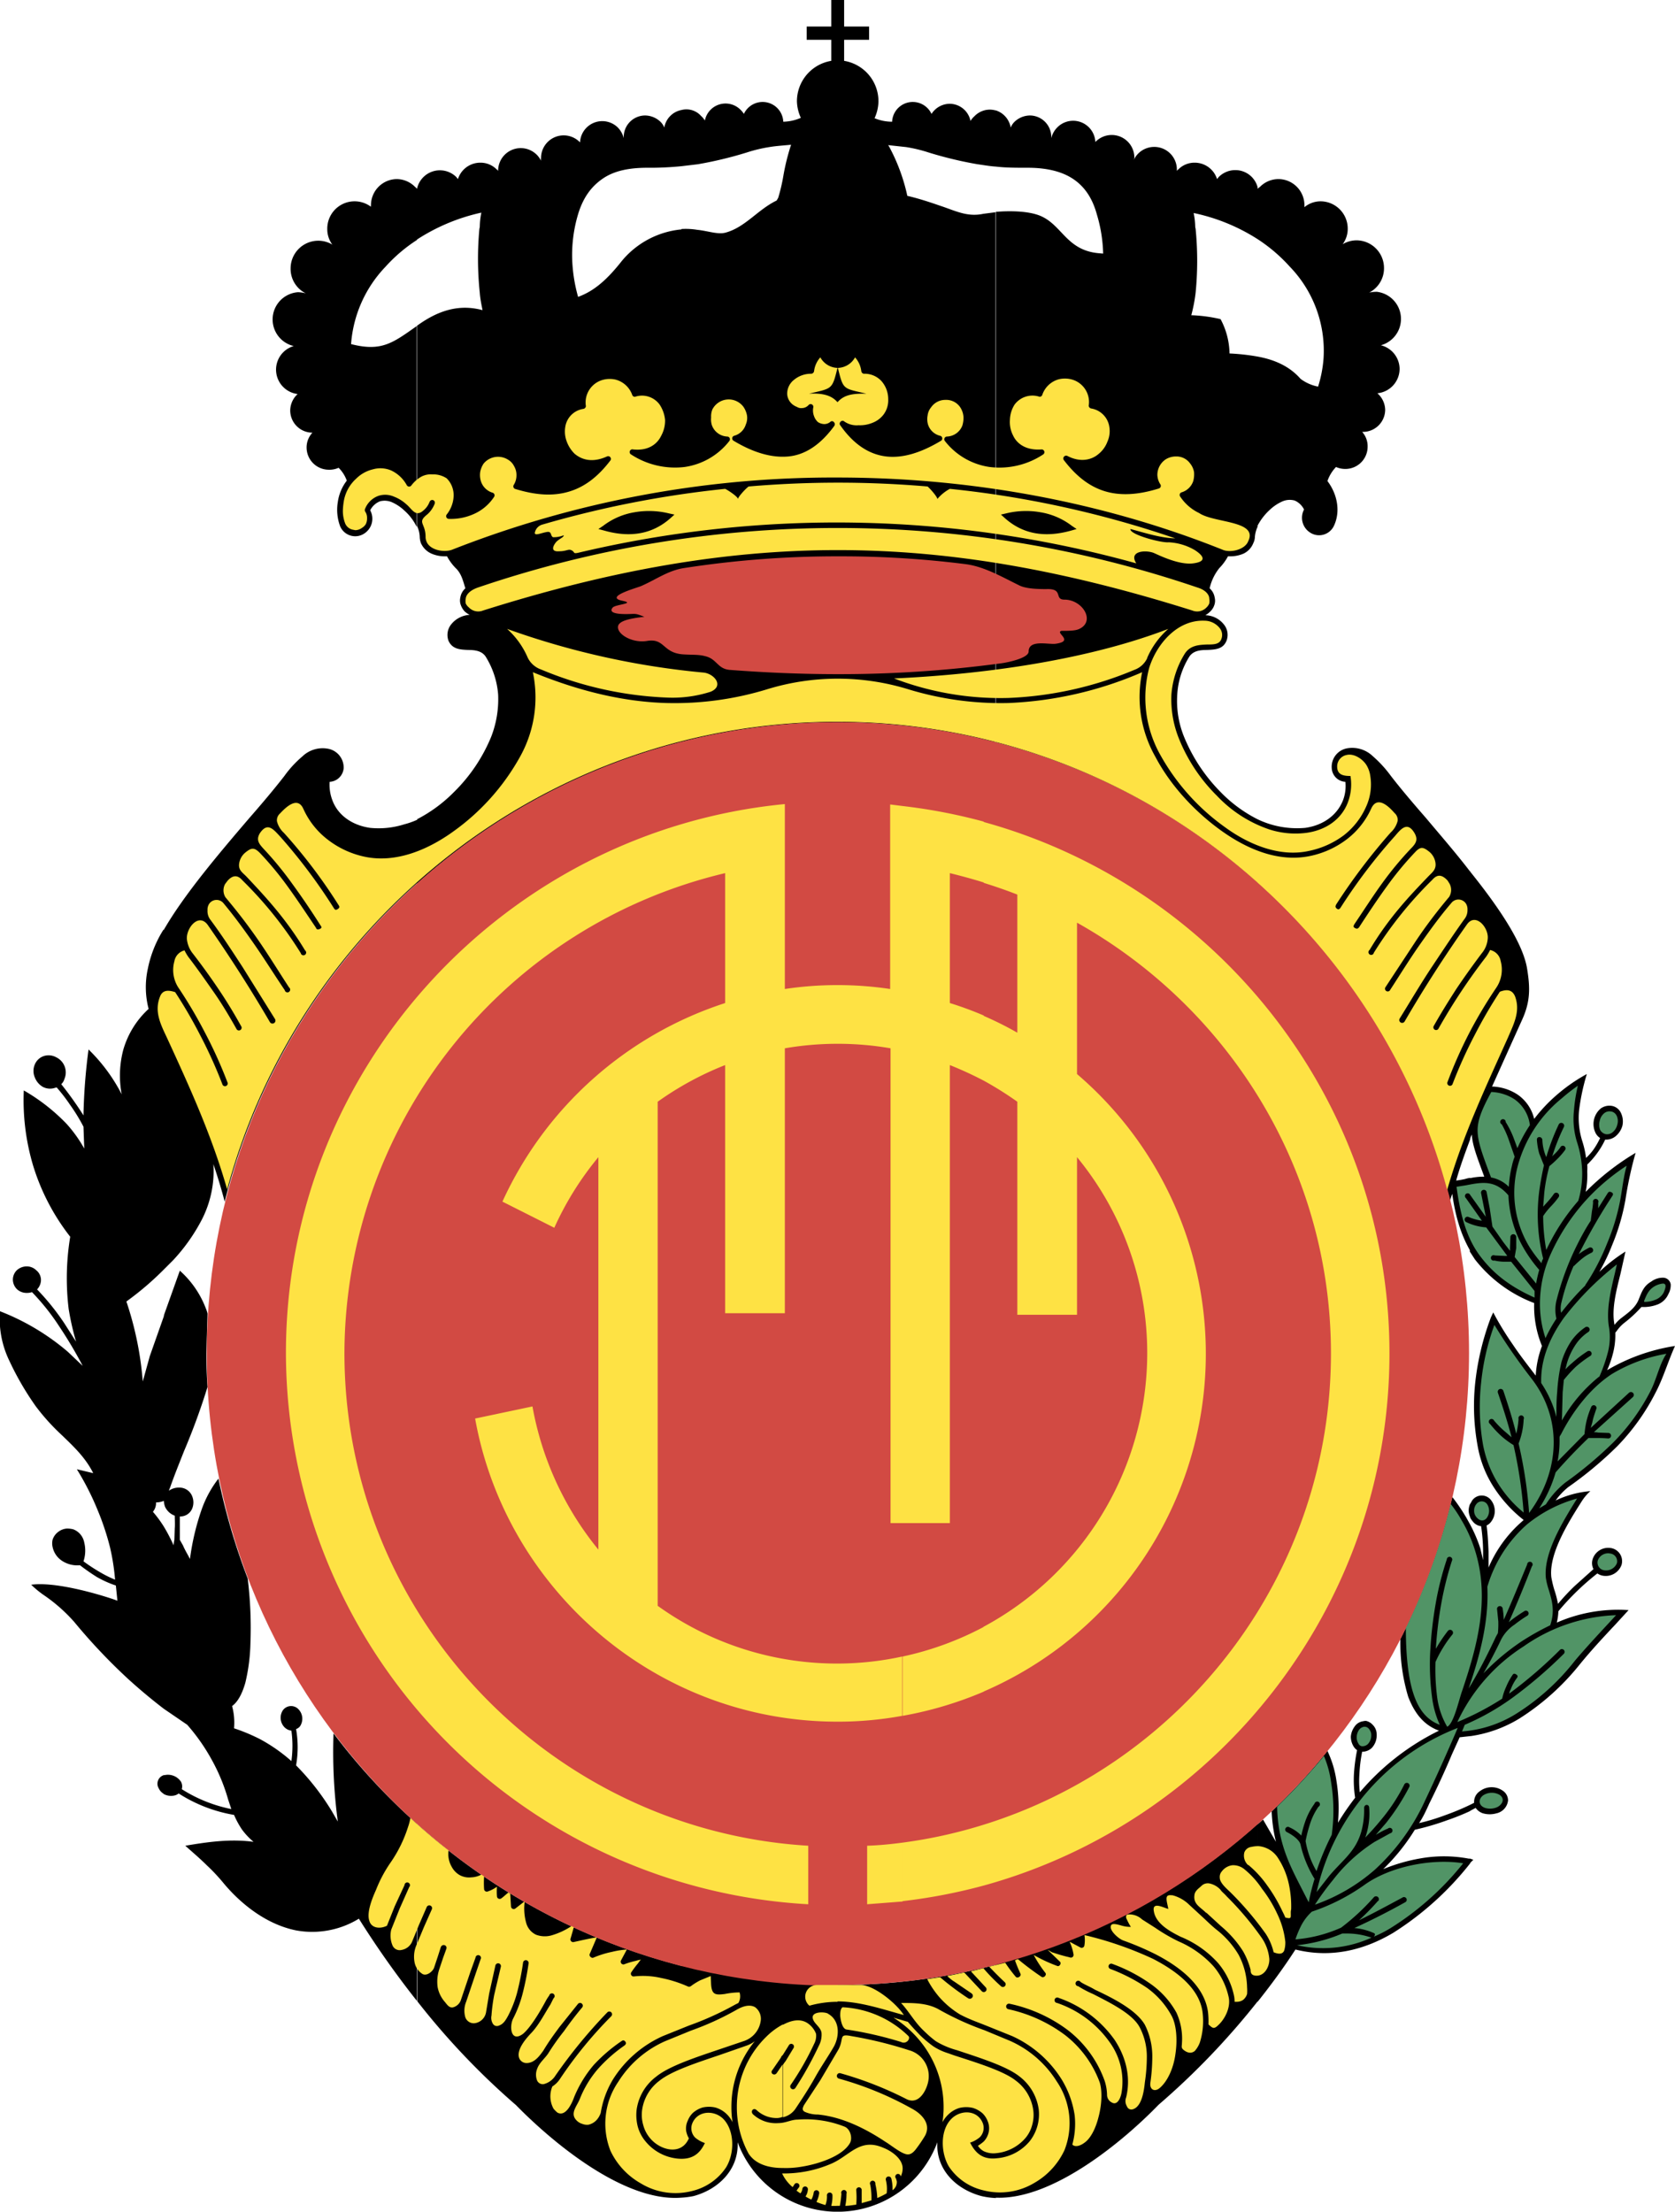
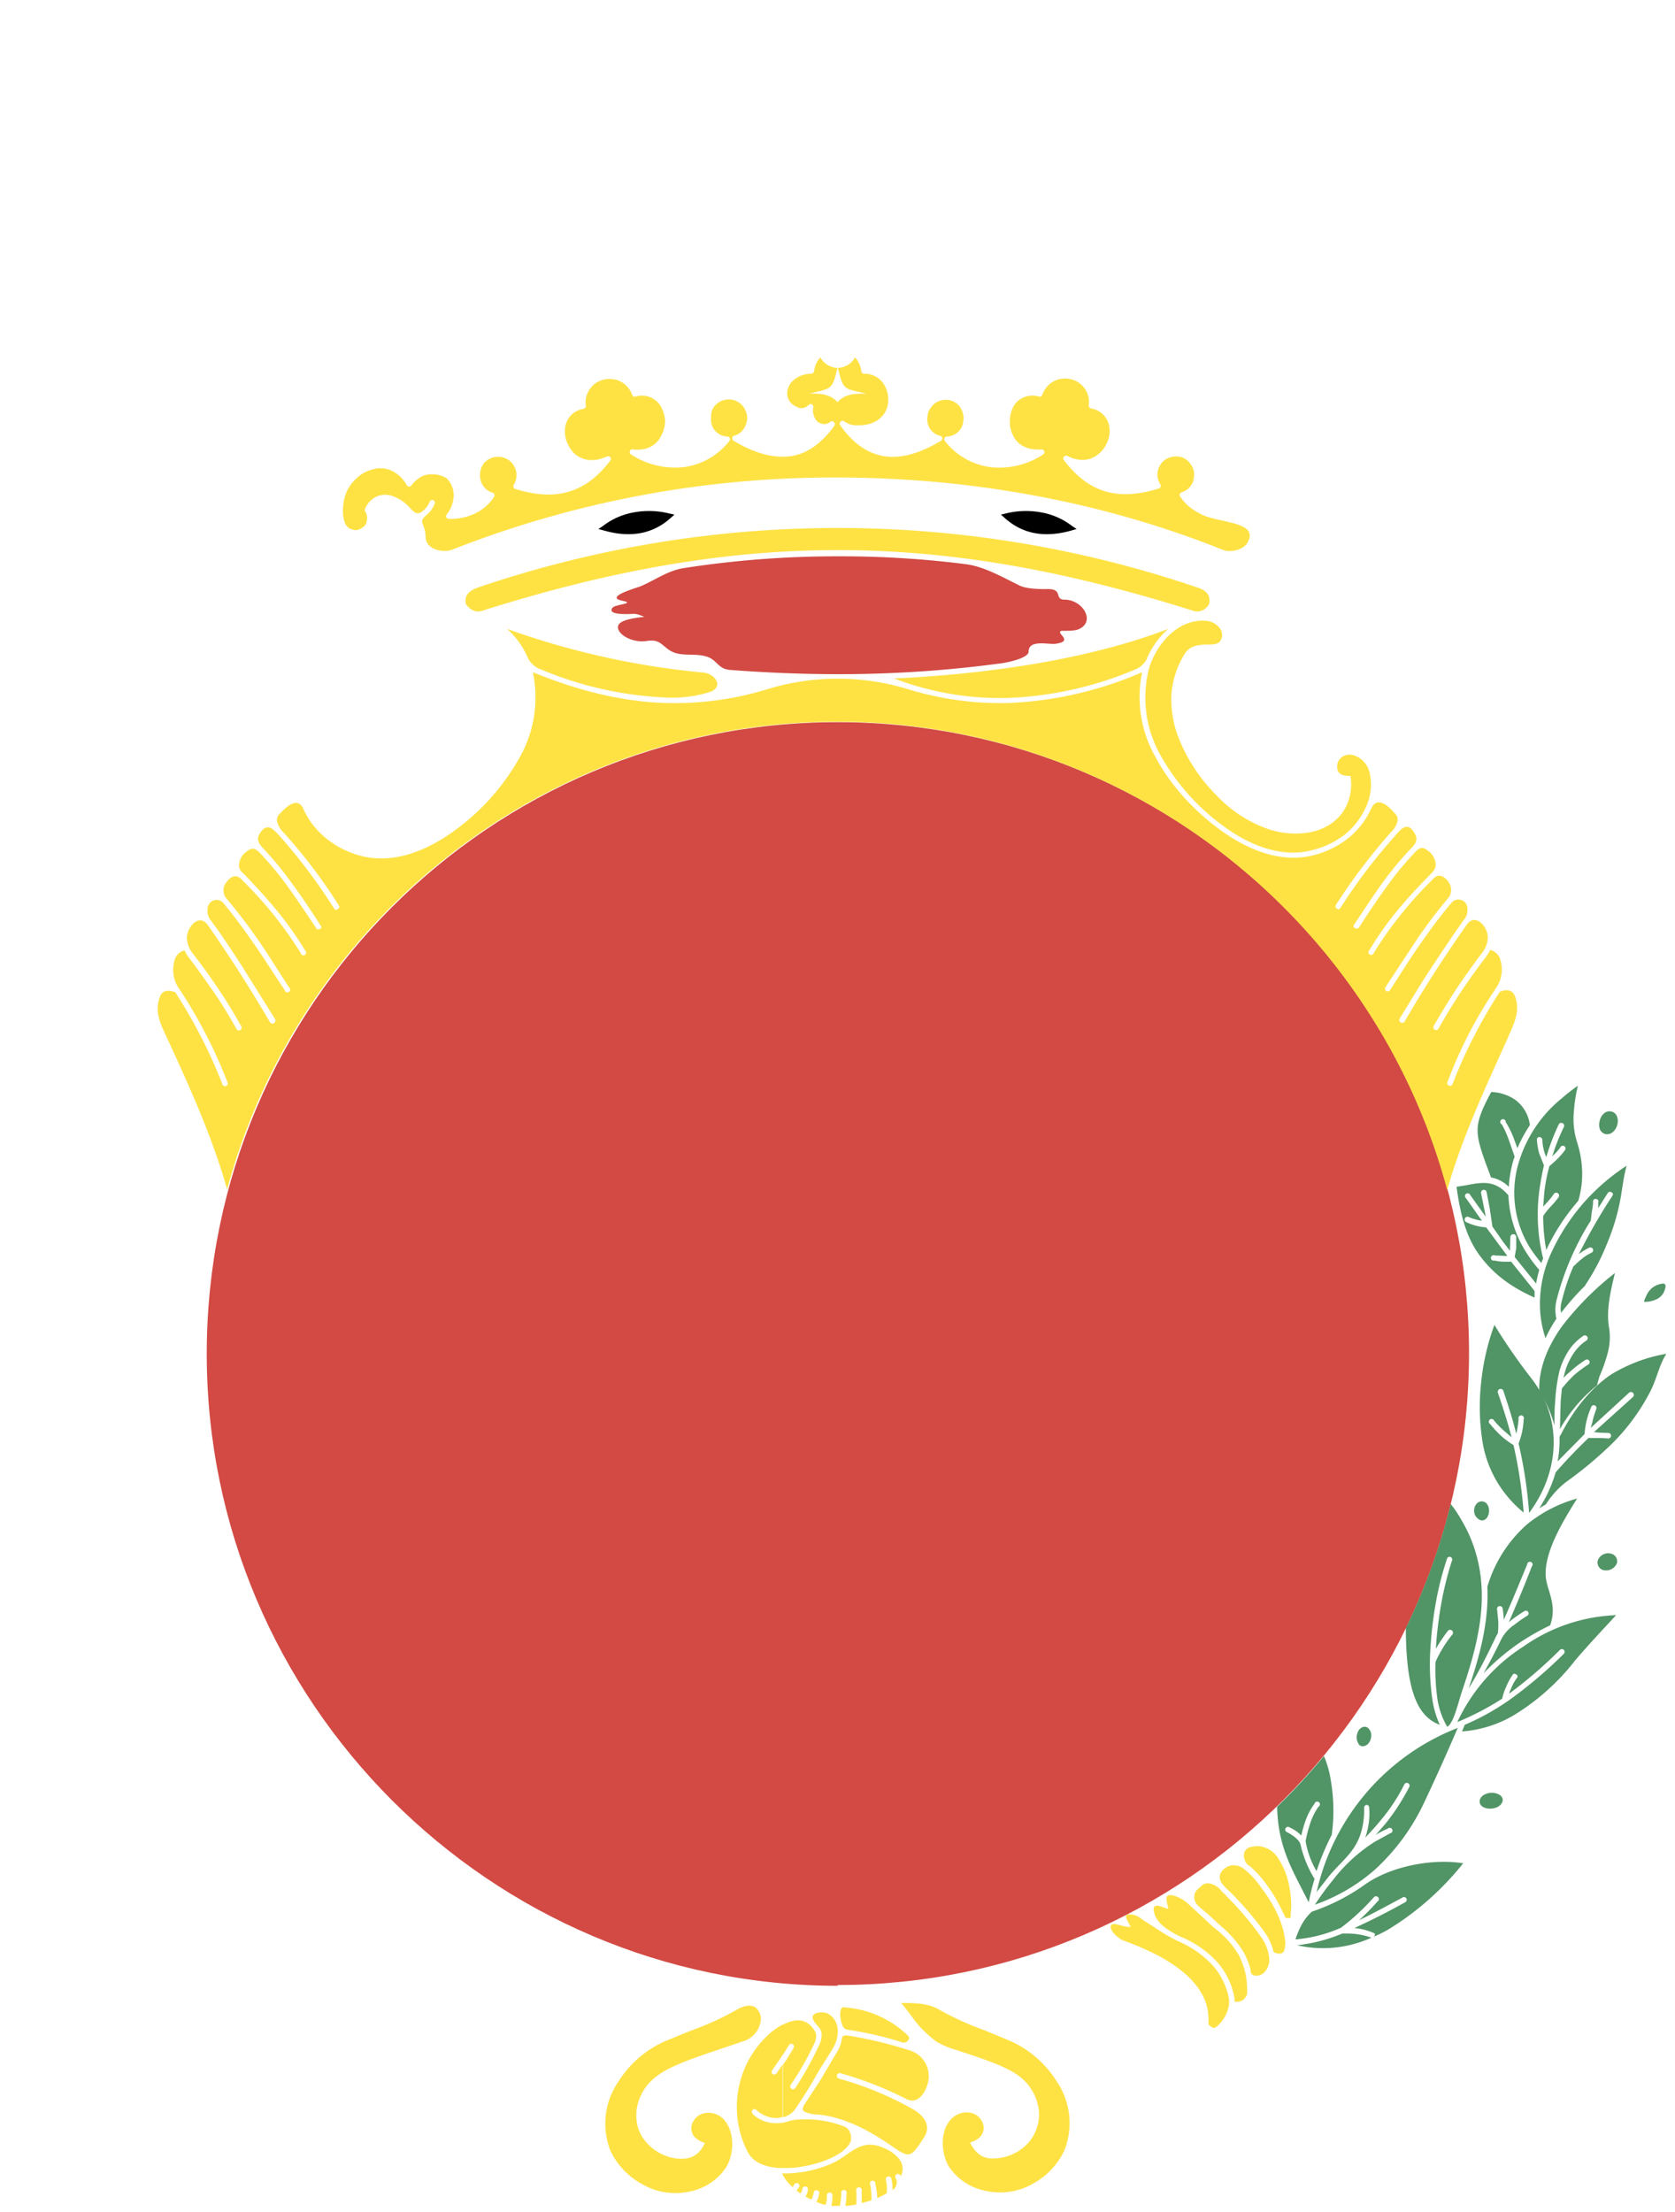
<svg xmlns="http://www.w3.org/2000/svg" viewBox="0 0 429.4 566.9">
-   <path d="M376.9 477.6v-1.2l.8.3-.8.8zm0-13.4v-1.6l1-.5a3.3 3.3 0 011.5-3 5 5 0 016 0 3 3 0 011.2 2.4 3.8 3.8 0 01-3 3.3 6.3 6.3 0 01-3.4 0 3.6 3.6 0 01-1.9-1.4l-1.5.8zm0-19.2v-54.2a38.1 38.1 0 012.6 6.1l.7 3v-2.2c0-2.1-.2-4.4-.5-6.5a3.2 3.2 0 01-2.2-1.3 4.3 4.3 0 01-.6-.9v-3.5l.5-.9a3 3 0 014.9 0 4.5 4.5 0 010 5.4 2.9 2.9 0 01-1.2 1c.3 2.2.4 4.4.5 6.7v4.1a32.6 32.6 0 017.9-11.2l1.1-1a34.3 34.3 0 01-7.6-8.3 28.4 28.4 0 01-4.2-10.7 56.4 56.4 0 01-.6-16.3 67.9 67.9 0 014-16.6l.6-1.3.7 1.3a78.5 78.5 0 004.3 6.9c1.8 2.7 3.9 5.4 5.9 8a25 25 0 011.6-7.6 26.5 26.5 0 01-2-11 35 35 0 01-15.2-11.2l-1.3-2V302a16.7 16.7 0 013.7-.4c-1.8-4.9-3-7.9-3.2-10.8a8.7 8.7 0 00-.5 1.3v-68.8c7.4 9.2 13.7 18.5 14.7 25.1.8 4.9.8 8.4-1.3 13l-2.3 5.1-5.4 12a12.6 12.6 0 016.6 2.1 10.5 10.5 0 014.2 6.2 40.5 40.5 0 016.2-6.5 42.8 42.8 0 017.3-5 54.1 54.1 0 00-2 9.4 19.8 19.8 0 00.8 7.7 24.4 24.4 0 011 4.4 15.1 15.1 0 001.8-2 19.2 19.2 0 001.8-3.1 3.3 3.3 0 01-1.3-1.6 5.2 5.2 0 011.5-6 3.8 3.8 0 013-.6 3.2 3.2 0 012.2 1.9 5 5 0 01.3 3.2 5.3 5.3 0 01-1.8 2.7 3.8 3.8 0 01-2.6.8 20 20 0 01-2 3.4 21 21 0 01-2.6 3 12.8 12.8 0 010 1.7 22.2 22.2 0 01-.4 5.3 63.7 63.7 0 0112.8-10 96.7 96.7 0 00-2.6 12 55.4 55.4 0 01-3.4 11.6 50.7 50.7 0 01-3.3 6.9 43.2 43.2 0 016.7-5.2l-1.3 5.8c-1.1 4.4-2.3 9.1-1.5 13a8.8 8.8 0 011.8-1.8c1.8-1.4 3.7-2.7 4.5-5 .7-1.7 1.2-3.2 3.1-4.3a5 5 0 013-1 2 2 0 012 1.7 4.6 4.6 0 01-.6 2.5 5 5 0 01-2.6 2.6 10 10 0 01-4.3.7 32 32 0 01-4.3 4 9.7 9.7 0 00-2 2.1l-.4.5a19 19 0 01-.6 5.3 25.3 25.3 0 01-1.5 4.3 49 49 0 0117.4-6.2c-1.8 4-3 8.2-5 12a56.2 56.2 0 01-9.8 13.7 97 97 0 01-12.6 10.5 17.7 17.7 0 00-3.2 3.4 26.1 26.1 0 018.9-2.4 12.5 12.5 0 00-2.2 2.6c-3.3 5.2-8.5 13.4-7.8 19.5a29.1 29.1 0 00.7 3 26 26 0 011 3.8q2.1-2.5 4.3-4.6l4.8-4.3a3.4 3.4 0 01-.2-2.6 4.2 4.2 0 014.7-2.8 3.4 3.4 0 012.7 4.3 4.3 4.3 0 01-4.7 2.8 3.5 3.5 0 01-1.5-.6 65.4 65.4 0 00-10 9.7 14.3 14.3 0 01-.4 2.9 39.2 39.2 0 0118.4-3.2l-3.3 3.6c-3 3.2-6.1 6.5-9.2 10.3a62.8 62.8 0 01-15.5 13.9A33 33 0 01377 445zM322.4 91.4c4.4.8 8.2 2.5 11 5.7a11 11 0 004.5 2 31.6 31.6 0 001.4-7.2 31 31 0 00-8.7-23.6 41.3 41.3 0 00-8.2-7V48v.4a3.3 3.3 0 01.6-.5 6.7 6.7 0 014.7-2 6.7 6.7 0 016.7 6.7v.5a6.5 6.5 0 014.2-1.5 7 7 0 016.9 7 6.6 6.6 0 01-1.3 4 7 7 0 013.6-1 7.1 7.1 0 017 7A7 7 0 01351 75a8.5 8.5 0 012-.2 7 7 0 011 13.7 6.3 6.3 0 014.8 6 6.3 6.3 0 01-5.7 6.3 5.8 5.8 0 012 4.2 5.7 5.7 0 01-5.8 5.7h-.1a5.5 5.5 0 011.4 3.9 5.7 5.7 0 01-5.7 5.6 5.8 5.8 0 01-2.4-.5 9.8 9.8 0 00-2.2 3.6c2.5 3.3 3.4 7.7 1.7 11.4a4.2 4.2 0 01-6.3 1.7 4.5 4.5 0 01-1.4-5.8 4.8 4.8 0 00-2.4-2.3 4.7 4.7 0 00-3.1.2 11.4 11.4 0 00-3.3 2.2 14.9 14.9 0 00-3.2 4.2V91.4zm54.5 131.9V292c-1.3 3.5-2.6 7-3.6 10.6a22 22 0 002.3-.4 8.3 8.3 0 011.3-.3v18.7c-2.3-4-3.8-8.7-4.6-14.6l-.6 1.7a162.1 162.1 0 00-49.3-81.5V210a23.4 23.4 0 0012.2 2.2c4.3-.6 8.1-3 9.7-7.1a10.2 10.2 0 00.6-4.7 3.7 3.7 0 01-3.5-3.5 4.8 4.8 0 014-5.1 7.6 7.6 0 016.5 2 30.5 30.5 0 014.6 5c2.3 3 5.5 6.8 9 10.8 3.6 4.3 7.7 9 11.3 13.7zm0 162.1v3.5a4.6 4.6 0 01-.4-1.7 4.7 4.7 0 01.4-1.8zm0 5.4l-1-1.8a48.7 48.7 0 00-3.6-5.3 159.3 159.3 0 01-13.3 36.4 47.7 47.7 0 002 14.8c1.6 4.2 4 7.3 7.9 8.7a63 63 0 00-20.3 15.8 24.8 24.8 0 01-.1-4.7 38.1 38.1 0 01.7-5.7 3.5 3.5 0 002.5-1 4.8 4.8 0 001.2-2.6 7.8 7.8 0 000-1.3 3.5 3.5 0 00-1-2 3.3 3.3 0 00-1.7-1 2.7 2.7 0 00-.8.1 3.1 3.1 0 00-2.1 1.3 5.1 5.1 0 00-1 2.6 4.8 4.8 0 00.8 2.7 3 3 0 00.8.8 44.7 44.7 0 00-.8 6 29.4 29.4 0 00.3 6.2 67.1 67.1 0 00-4.4 6.4 43.7 43.7 0 00-.4-10.8 26.6 26.6 0 00-2.3-7.6 153.4 153.4 0 01-14.3 15.5 39.5 39.5 0 001.1 7.8l-3.3-5.7-1.4 1.2v45.5c3.5-4.4 6.8-8.9 9.7-13.4 9.2 2.3 17.7.1 25.1-4.3a78.3 78.3 0 0019.7-17.8v-1.2h-.4a34.5 34.5 0 00-12.1-.1 45 45 0 00-9.8 2.8 52.2 52.2 0 008.1-10.1 65.5 65.5 0 008.2-2.4 61.3 61.3 0 006-2.4v-1.6a64.8 64.8 0 01-6.5 2.7 53.6 53.6 0 01-6.6 2c1-1.5 1.8-3.2 2.6-5 2-4 4-8.3 5.8-12.6l2-4.4 2.7-.3zm-71.5-310a38.8 38.8 0 017.5 1 19.3 19.3 0 012.3 8.8 55.2 55.2 0 017.2.8V135a7.6 7.6 0 00-.7 2.6 3.8 3.8 0 01-.4 1.6 5 5 0 01-2.5 2.7 8.6 8.6 0 01-3.6.7h-.4a13.3 13.3 0 01-2.2 3 12.8 12.8 0 00-2.5 5.2 4 4 0 011.3 2.4 3.3 3.3 0 01-.1 1.9 4 4 0 01-1 1.6 6 6 0 01-1.3 1 6.2 6.2 0 014.7 2.3 4.2 4.2 0 01.7 4.3c-.9 2.1-2.8 2.2-5 2.3-1.7 0-3.5.2-4.5 1.7a20.6 20.6 0 00-3.1 9.7 24.4 24.4 0 001.8 11 43.5 43.5 0 009.3 14 35.3 35.3 0 009.5 7v16.3a161.2 161.2 0 00-67.1-36v-136c3.7-.3 7.9-.2 10.8.8 6.1 2.1 7 9 15.5 9.8l1.2.1a37.7 37.7 0 00-1.6-10c-1.2-4.4-3.3-7.3-6.2-9.2s-6.8-2.8-11.5-2.8c-3 0-5.7 0-8.2-.3V28.3a5.6 5.6 0 013.8 4.4 4.3 4.3 0 011-1.5 5.8 5.8 0 013.9-1.6 5.5 5.5 0 015.5 5.5v.3a6 6 0 011.6-2.8 5.7 5.7 0 019.7 3.8 5.8 5.8 0 0110 4 2.5 2.5 0 01-.2.7 5.8 5.8 0 0111.1 2.4v.3a1.9 1.9 0 01.4-.4 5.8 5.8 0 014.2-1.7 6 6 0 015.7 4.2l.4-.5a6 6 0 014.3-1.8 5.9 5.9 0 015.7 4.4v13.3a49 49 0 00-16.4-6.7 19 19 0 01.4 3.4 2 2 0 00.1.6 83.5 83.5 0 010 16.5 41.6 41.6 0 01-1.1 5.7zm17 386.9V513a191.7 191.7 0 01-25.4 26.5c-8.6 8.9-27 24.5-41.8 23.8v-59.8a161.2 161.2 0 0067.2-36zM255.3 28.3v14.4c-1.6-.1-3.2-.4-4.7-.6a100 100 0 01-12.5-3 37.7 37.7 0 00-5.8-1.4l-4.6-.5.3.5a48 48 0 014.6 12.5c3 .7 5.7 1.6 8.3 2.5 4 1.3 7 3 11.2 2.1l3.1-.4v135.9a161.3 161.3 0 00-80.5-.1V58.7a18 18 0 014 .2c2.9.3 5.4 1.3 7.4.7 5-1.4 8.2-5.9 13-8.2l.4-.7a45.6 45.6 0 001.3-5.5 56 56 0 012-8.1c-2 .2-3.8.3-5.6.6a37.7 37.7 0 00-5.8 1.4 100 100 0 01-12.5 3l-4.2.5V28.2a5 5 0 015 1.5 5 5 0 011 1.2 5.4 5.4 0 019.2-2.7 5.4 5.4 0 01.8 1 5.3 5.3 0 0110.1 2 11.7 11.7 0 004.5-1 10.8 10.8 0 01-1-4.2 10.5 10.5 0 018.8-10.4v-5.4h-6.3V6.8h6.3V0h3.3v6.8h6.4v3.4h-6.4v5.4a10.5 10.5 0 018.8 10.4 10.8 10.8 0 01-1 4.3 11.7 11.7 0 004.5.9 5.3 5.3 0 0110.1-2 5.6 5.6 0 014.7-2.6 5.5 5.5 0 015.3 4.4 5 5 0 011-1.2 5.5 5.5 0 013.9-1.7 5.6 5.6 0 011.5.2zm0 475.3v59.8a19.7 19.7 0 01-3.7-.5c-6.4-1.7-11.7-6.7-11.3-13.8a27.3 27.3 0 01-51.2 0c.3 7.1-5 12.1-11.3 13.8a21.4 21.4 0 01-3.1.4v-59.5a161.3 161.3 0 0080.6-.2zM174.7 28.2v14.4a81.4 81.4 0 01-8.8.4c-4.7 0-8.5.8-11.4 2.8s-5 4.8-6.3 9.1a36.4 36.4 0 00-1.5 12 40.4 40.4 0 001.5 9.2c3.5-1.3 6.8-3.6 11.2-9.2a22.6 22.6 0 0115.3-8.1v131.4a161.3 161.3 0 00-67.8 36.3V210a37.5 37.5 0 009.5-7 42.6 42.6 0 009.5-14.1 26.6 26.6 0 001.8-10.9 21.5 21.5 0 00-3.2-9.7c-1-1.5-2.8-1.7-4.5-1.7-2.1-.1-4-.2-5-2.3a4.3 4.3 0 01.7-4.3 6.5 6.5 0 014.7-2.4 6 6 0 01-1.3-.9 4.9 4.9 0 01-1-1.7 3.3 3.3 0 01-.1-1.8 4 4 0 011.3-2.4c-.6-1.9-1-3.8-2.5-5.2a13.3 13.3 0 01-2.2-3h-.5a8.6 8.6 0 01-3.5-.7 5.3 5.3 0 01-2.7-2.7 5.3 5.3 0 01-.3-1.6 7 7 0 00-.7-2.8V83.5c5.1-3.7 10.5-5.7 16.8-4-.3-1.5-.6-3-.7-4.4a83.4 83.4 0 01-.1-16.5 2 2 0 00.1-.6 19 19 0 01.4-3.5 49.8 49.8 0 00-16.5 6.9v-13a6 6 0 0110.1-3l.4.5a6 6 0 015.7-4.2 5.8 5.8 0 014.2 1.7 1.9 1.9 0 01.4.4v-.2a5.8 5.8 0 0111-2.4 2.4 2.4 0 010-.7 5.8 5.8 0 0110-4 5.7 5.7 0 019.6-3.9 6 6 0 011.6 2.8v-.2a5.5 5.5 0 015.5-5.6 5.8 5.8 0 013.9 1.6 4.3 4.3 0 011 1.5 5.5 5.5 0 014.4-4.5zm0 475.6v59.5c-15 1.2-33.6-14.7-42.4-23.7A189.1 189.1 0 01107 513v-45.4a161.3 161.3 0 0067.8 36.3zM106.9 48.5v13a40 40 0 00-8.1 6.9A32 32 0 0090 88.2c7.8 2 10.7-.3 16.8-4.6V135a13.1 13.1 0 00-3.1-4.1 11.3 11.3 0 00-3.3-2.2 4.7 4.7 0 00-3-.2 4.8 4.8 0 00-2.5 2.3 4.5 4.5 0 01-1.3 5.8 4.2 4.2 0 01-6.4-1.7 12 12 0 01-.6-6.2 11.6 11.6 0 012.3-5.5 8.7 8.7 0 00-2.1-3.3 5.6 5.6 0 01-2.5.5 5.7 5.7 0 01-5.7-5.6 5.5 5.5 0 011.5-3.9H80a5.7 5.7 0 01-5.6-5.7 5.8 5.8 0 011.9-4.2 6.3 6.3 0 01-1-12.3 7 7 0 011.1-13.8 8.5 8.5 0 012 .3 7 7 0 01-3.9-6.4 7.1 7.1 0 017.1-7.1 7 7 0 013.6 1 6.6 6.6 0 01-1.3-4A7 7 0 0195.1 53a1 1 0 010-.4 6.7 6.7 0 016.6-6.7 6.7 6.7 0 014.7 2 3.3 3.3 0 01.5.5zm0 161.5v16.4A162.3 162.3 0 0057.6 308a133 133 0 00-2.9-9.6 25.8 25.8 0 01-.1 4.7 27.5 27.5 0 01-2.8 9.4 47 47 0 01-7.4 10.5l-2.5 2.5v-87c5.2-9.1 14.3-19.8 22-28.8 3.5-4 6.6-7.7 9-10.8a27.7 27.7 0 014.6-5 7.5 7.5 0 016.5-2 4.9 4.9 0 014.1 5 3.8 3.8 0 01-3.6 3.5 11.2 11.2 0 00.7 4.7c1.5 4.1 5.4 6.5 9.7 7.1a21.7 21.7 0 008.7-.9 20.6 20.6 0 003.4-1.2zm0 257.5v45.4A237.1 237.1 0 0192 491.8a22.9 22.9 0 01-16.1 3c-7.9-1.6-14.4-7.1-18.5-12a48.2 48.2 0 00-4.4-4.7c-1.7-1.7-3.6-3.3-5.5-5 5.9-1 11.6-1.8 17.5-1a18 18 0 01-3-3.2 23 23 0 01-2-3.7 38.1 38.1 0 01-14.2-5.5 2.5 2.5 0 01-1 .5 3.9 3.9 0 01-2.9-.4V455h.3a4 4 0 014.2 1.7 2.5 2.5 0 01.2 1.9 37.3 37.3 0 0012.7 5.1l-.8-2.4a47.8 47.8 0 00-4.2-10.2 49.9 49.9 0 00-6.3-9l-6-4.1v-46.7a43.4 43.4 0 012.5 4.8 12.2 12.2 0 01.2-1.4l.1-3c.1-1 0-2.2 0-3.2a4.4 4.4 0 01-2.5-2.3 5.6 5.6 0 01-.3-1.5v-47.4l.1-.4 4-11.2a24.6 24.6 0 016.6 9.5 8.4 8.4 0 01.5 1.5l-.3 10.2c0 2.9.1 5.7.3 8.6a170.5 170.5 0 01-6 16.4c-1.3 3.3-2.6 6.5-3.6 9.4a5.5 5.5 0 00-.3.8 4.4 4.4 0 012.7-.8 3.5 3.5 0 013.3 2.3 4.2 4.2 0 010 3 3.3 3.3 0 01-3.2 2.1v6l.8 1.4c.5 1.2 1.2 2.3 1.8 3.5a63.1 63.1 0 013-12.7A28.1 28.1 0 0156 379a163.7 163.7 0 007.5 25.6 104 104 0 01.7 16.6 47.9 47.9 0 01-1.3 10.1c-.8 2.8-1.9 4.9-3.4 6a16.5 16.5 0 01.5 5.7 46.7 46.7 0 016.7 2.8 42.5 42.5 0 018 5.6 28.2 28.2 0 000-7.8 3 3 0 01-1.8-.9 3.5 3.5 0 01-.4-4.3 2.6 2.6 0 014-.3 3.5 3.5 0 01.4 4.4 2.3 2.3 0 01-1 .7 26.8 26.8 0 010 9.3 63.2 63.2 0 019.2 11.8l1.5 2.6a135 135 0 01-1.1-22.6 159.2 159.2 0 0021.4 23.2zM42 238.4v87a76.9 76.9 0 01-9.6 8.2 85 85 0 014.2 20.5l1.8-6.5 3.6-10.2v47.3a5.2 5.2 0 01-2 .4 3.5 3.5 0 01-.8 2.4 30.7 30.7 0 012.8 3.8V438a142 142 0 01-9.1-7.6A148.4 148.4 0 0119 415.7a41.7 41.7 0 00-8-7 26 26 0 01-3-2.5c5.8-.8 16 2 21.3 3.8l.8.3-.4-3.9a26.9 26.9 0 01-4.9-2.2 52 52 0 01-4.3-3 7.1 7.1 0 01-4.7-1.2 5.6 5.6 0 01-2.4-4 4.2 4.2 0 01.1-1.4 4.1 4.1 0 011.5-2 4 4 0 012.2-.8 6.4 6.4 0 011.6.2 4.5 4.5 0 012.8 3.4 8.6 8.6 0 01-.2 4.8 45.1 45.1 0 004.1 2.7 29.3 29.3 0 004 2 56.9 56.9 0 00-1.3-8.3A67.7 67.7 0 0025 387a70 70 0 00-5.3-10.4l4.2 1c-2-4-5-6.8-8-9.7a55.1 55.1 0 01-6.7-7.4 74.1 74.1 0 01-6.8-11.7A24.6 24.6 0 010 336.1a60.3 60.3 0 0117.4 10.4l3.8 3.6a110.4 110.4 0 00-6-10.1 58 58 0 00-7-8.8 4 4 0 01-1.3.2 3.6 3.6 0 01-2.6-1 3.5 3.5 0 01-1-2.4 3.4 3.4 0 011-2.4 3.8 3.8 0 012.5-1 3.5 3.5 0 012.5 1 3.2 3.2 0 011.2 2.4 3.5 3.5 0 01-1 2.5 61.4 61.4 0 017 8.7l3 4.7a70.3 70.3 0 01-1.9-8.4A65.4 65.4 0 0118 317a56.2 56.2 0 01-9.5-18.2 58.5 58.5 0 01-2.4-19.3 49.1 49.1 0 0111 8.6 34.7 34.7 0 014.5 6.3l-.2-5.6a46.4 46.4 0 00-3.5-5.7 43.1 43.1 0 00-3.4-4.4.4.4 0 01-.3.1 4 4 0 01-3.2-.2 4.8 4.8 0 01-2.1-2.5 4.2 4.2 0 010-3.2 3.8 3.8 0 012.3-2.2 4 4 0 013.2.3 4.3 4.3 0 012.1 5.6 2.8 2.8 0 01-.8 1.3 87.9 87.9 0 015.7 8 147.5 147.5 0 011.3-16.9 44.2 44.2 0 018.5 11.5 25.8 25.8 0 01.4-11.4 22.7 22.7 0 016.5-10.5 22 22 0 01-.2-10.3 29.7 29.7 0 014-10zM42 455v4.8a3.1 3.1 0 01-1.3-1.4 2.3 2.3 0 011.3-3.4z" />
-   <path d="M291.3 144.4a286.8 286.8 0 00-142.7-2.8c-2 .5-1-.1-2.2-.6-.7-.3-1.3.3-3 .3-2.2.2-1.8-1.2-.8-2.4.9-.9 2-1.2 1.9-1.7a6.7 6.7 0 01-2.7.5c-.8-.3-.2-1.7-1.8-1.3-1.2.2-2.9 1-2.9.2a2.7 2.7 0 011.8-2.1 264.5 264.5 0 0147-9.2c1 .5 3.2 2 3.3 2.6 0-.5 1.7-2.4 2.7-3.2a268.4 268.4 0 0145.9 0c.9.8 2.5 2.7 2.5 3.2a11 11 0 013.2-2.6 260.2 260.2 0 0157.8 12.7c-3.8-.1-7.7-1.4-11.5-2.4-.3 1.4 7.9 3.6 9.8 3.4a14.7 14.7 0 016.7 2c2 1.3 3.4 2.9-.4 3.4s-9.2-2.3-10.2-2.7c-2.2-.8-6.4-.4-4.4 2.7z" fill="#fee244" />
  <path d="M214 109c-3.6 5-7.6 7.6-11.9 8s-9-1-14-4a.7.7 0 01.1-1.3 4.3 4.3 0 003-2.9 4.2 4.2 0 00.3-2.3 5.7 5.7 0 00-.9-2.2 4.7 4.7 0 00-8 .7 4.8 4.8 0 00-.3 2 5 5 0 00.2 2 4.4 4.4 0 004 2.9.7.7 0 01.5 1.1 17.7 17.7 0 01-11.5 6.7 20.6 20.6 0 01-13.7-3.2.7.7 0 01.5-1.3c3.7.4 6.1-1.2 7.2-3.5a8.1 8.1 0 001-4 8.6 8.6 0 00-1.4-4 5.6 5.6 0 00-6.3-2 .7.7 0 01-.7-.4 6.2 6.2 0 00-4.3-4 6.8 6.8 0 00-3 0 6 6 0 00-4.6 6.8.8.8 0 01-.6.7 5.5 5.5 0 00-4.7 4.7 7.2 7.2 0 00.4 3.7 8.4 8.4 0 002 3.1c2 1.7 4.8 2.3 8.3.7a.7.7 0 01.9 1c-3.2 4.2-6.6 6.8-10.6 8s-8.4 1-13.9-.7a.7.7 0 01-.3-1 4.6 4.6 0 00.7-2.5 4.4 4.4 0 00-.6-2.3 4 4 0 00-1.6-1.7 4.8 4.8 0 00-6.2 1 5.7 5.7 0 00-.9 2.2 5.4 5.4 0 00.2 2.4 4.5 4.5 0 003 2.9.7.7 0 01.4 1 12 12 0 01-4.9 4.3 14.4 14.4 0 01-6.8 1.4.7.7 0 01-.5-1.1 8.1 8.1 0 001.8-5 6.3 6.3 0 00-.5-2.4 6 6 0 00-1.3-1.9 6.2 6.2 0 00-3.7-1 5.1 5.1 0 00-3 .7 8.6 8.6 0 00-2.4 2.2.7.7 0 01-1.1-.1 8.8 8.8 0 00-4-3.8 7 7 0 00-4.7-.3 9 9 0 00-4.3 2.4 10 10 0 00-3.2 6 17.9 17.9 0 00-.2 2.1 8.8 8.8 0 00.6 3.4 2.7 2.7 0 002.1 1.6l.5.1a3 3 0 001.7-.6 2.7 2.7 0 001-1 3.3 3.3 0 00.3-1.5 2.8 2.8 0 00-.5-1.7.8.8 0 010-.7 5.8 5.8 0 013.4-3.3 5.6 5.6 0 014 .2 10 10 0 013.1 1.9c1.6 1.3 2.4 3.5 4.5 1.6a5.2 5.2 0 001.5-2.1c.4-1 1.7-.5 1.3.5a7.1 7.1 0 01-1.8 2.6c-2.8 2.2-.5 2.2-.5 5.8a3 3 0 00.2 1.1c.8 2.3 4.5 3 6.6 2.2a267 267 0 0198.8-18.5c34 0 68 6.2 98.7 18.5 2 .9 5.8 0 6.6-2.2 2.6-5.3-8.8-4.6-12.6-7.2a12 12 0 01-4.9-4.3.7.7 0 01.4-1 4.5 4.5 0 003-2.9 6.7 6.7 0 00.2-2.3 4.8 4.8 0 00-1-2.2 4.3 4.3 0 00-3.6-1.8 5 5 0 00-2.6.7 4.8 4.8 0 00-2.2 4 4.7 4.7 0 00.8 2.5.7.7 0 01-.4 1c-5.4 1.7-10 1.9-13.9.7s-7.3-3.8-10.5-8c-.4-.6.3-1.4 1-1 3.3 1.7 6.2 1 8-.6a7.3 7.3 0 002.2-3.1 6.6 6.6 0 00.5-3.7 5.6 5.6 0 00-4.7-4.8.8.8 0 01-.6-.7 6 6 0 00-4.6-6.8 6.8 6.8 0 00-3 0 6.2 6.2 0 00-4.3 4 .7.7 0 01-.7.5 5.7 5.7 0 00-6.4 2 7.7 7.7 0 00-1.2 3.9 7.5 7.5 0 00.8 4c1 2.2 3.4 3.9 7.3 3.6a.7.7 0 01.4 1.3 20.3 20.3 0 01-13.7 3.2 17.7 17.7 0 01-11.5-6.7.7.7 0 01.5-1.1 4.4 4.4 0 004-2.8 6.7 6.7 0 00.3-2.1 4.9 4.9 0 00-.5-2 4.3 4.3 0 00-4.1-2.5 4.4 4.4 0 00-3.7 1.9 4 4 0 00-.9 2.1 5 5 0 00.1 2.3 4.3 4.3 0 003.1 2.9.7.7 0 01.2 1.3c-5 3-9.7 4.5-14 4s-8.3-3-11.8-8c-.5-.6.4-1.5 1-1a5.5 5.5 0 003.7 1 8.3 8.3 0 003.5-.6 6.5 6.5 0 002.8-2 6.1 6.1 0 001.3-4.1 7 7 0 00-1.8-4.7 5.9 5.9 0 00-4.5-1.8.8.8 0 01-.6-.7 6.4 6.4 0 00-1.6-3.5 5.2 5.2 0 01-4.4 2.7c1.4 5.7 1.3 5.2 7.3 6.6-2.8 0-5.5 0-7.4 2.2-1.8-2.1-4.5-2.3-7.3-2.2 6-1.4 5.9-1 7.3-6.6a5.2 5.2 0 01-4.4-2.7 6.4 6.4 0 00-1.6 3.5.8.8 0 01-.7.7 6.8 6.8 0 00-4.5 1.6 4.5 4.5 0 00-1.7 3.6 3.7 3.7 0 001.3 2.6 4.2 4.2 0 001.2.7 2 2 0 001.3.3 2.3 2.3 0 001.7-.8.7.7 0 011.2.6 4 4 0 00.2 2.3 3.6 3.6 0 001 1.5 3.2 3.2 0 001.6.5 2.4 2.4 0 001.6-.6c.6-.5 1.4.4 1 1zM180.7 549.3c-1.4 3-3.5 4.3-6.9 4a12.2 12.2 0 01-8.3-4.4 10.1 10.1 0 01-2-3.8 12 12 0 01-.3-4.3 12.8 12.8 0 015-8.5c3.3-2.7 10-4.9 15.9-6.9l6.5-2.2a6.4 6.4 0 004.4-5.1 3.7 3.7 0 00-1.4-3.6c-1-.6-2.5-.6-4.5.5a74.1 74.1 0 01-12 5.5l-6.6 2.7a27.1 27.1 0 00-12 10.4 19 19 0 00-2 17.7 18.8 18.8 0 007.7 8.3 17.1 17.1 0 0013.2 2 14.5 14.5 0 008.7-6c2.2-3.5 2.3-9.3-.6-12.4-2.3-2.4-6.6-2.3-8 1a3.4 3.4 0 00.7 3.7 7.4 7.4 0 002.5 1.4zM231 513.4c2.2 2.4 3.5 5 6 7.3a28.8 28.8 0 002.9 2.5 21 21 0 005.4 2.3c6 2 12.7 4.1 16 6.7a12.8 12.8 0 015 8.6 11.2 11.2 0 01-2.3 8 12.2 12.2 0 01-8.4 4.4c-3.4.4-5.4-1-6.9-4a7.4 7.4 0 002.5-1.4 3.4 3.4 0 00.7-3.7c-1.4-3.3-5.6-3.4-8-1-3 3-2.7 8.9-.6 12.3a14.5 14.5 0 008.7 6 17.1 17.1 0 0013.2-1.9 18.8 18.8 0 007.7-8.4 19 19 0 00-2-17.6 27.1 27.1 0 00-12-10.4l-6.5-2.7a74.2 74.2 0 01-12-5.5c-2.9-1.5-6.2-1.5-9.4-1.5z" fill="#fee244" />
  <path d="M214.7 508.8c89.2 0 161.9-72.7 161.9-162s-72.7-161.7-161.9-161.7S53 257.8 53 347s72.7 162 161.8 162z" fill="#d24a43" />
  <g fill="#fee244">
-     <path d="M229.1 517.2a27.4 27.4 0 014.8 3.8 26.7 26.7 0 018 19 24.4 24.4 0 01-.3 4 7.2 7.2 0 011.4-1.9 6.9 6.9 0 013-1.8 7.4 7.4 0 013.4 0 6.8 6.8 0 012.5 1.4 5.8 5.8 0 011.3 2 4.7 4.7 0 01.3 2.6 5 5 0 01-1.3 2.6 10 10 0 01-1.5 1.1 4 4 0 001.5 1.4 5.8 5.8 0 003.2.5 11.3 11.3 0 007.5-3.9 8.5 8.5 0 001.7-3.3 9.3 9.3 0 00.3-3.7 11.3 11.3 0 00-4.5-7.7c-3-2.4-9.7-4.5-15.6-6.4l-2-.7a14.5 14.5 0 01-3.7-1.8 31 31 0 01-3.1-2.6 73.8 73.8 0 01-3.3-3.6h-.1l-2.4-.7-1-.3zM252.2 210.7c59.8 16.5 104 71.4 104 136.2s-44.2 119.9-104 136.4v-15.6c51.4-16 89-64.1 89-120.8 0-47.4-26.4-88.7-65.1-110.4v38.8a94.3 94.3 0 01-24 158.3V417a79.7 79.7 0 0042-70 79 79 0 00-18-50.4V337h-15.3v-54.6a87.4 87.4 0 00-8.6-5.4v-16.6q4.4 1.9 8.6 4.3v-35.4c-2.8-1.1-5.7-2.1-8.6-3zm-20.8-4.1a141.9 141.9 0 0120.8 4v15.6q-4.2-1.3-8.7-2.4v33.3a88.7 88.7 0 018.7 3.2V277a94.2 94.2 0 00-8.7-4v117.4h-12.2zm20.8 276.7a142 142 0 01-20.8 4v-15a124.4 124.4 0 0020.8-4.6v15.6zm0-49.7a95.4 95.4 0 01-20.8 6.2v-15.2a80 80 0 0020.8-7.6zm-24-227.4l3.2.4v183.8h-3.1V268.7a80 80 0 00-27.1 0v67.9h-15.3V273a80.3 80.3 0 00-17.3 9.4v129.2a78.7 78.7 0 0062.7 13v15.2a91 91 0 01-16.6 1.5c-46.3 0-85-33.7-92.9-77.7l14.7-3.1a80.4 80.4 0 0016.9 36.7V296.6a79.6 79.6 0 00-11.3 18.1l-13.3-6.7a95 95 0 0157.1-50.9v-33.3a126.8 126.8 0 00-97.6 123c0 67.2 52.7 122.3 118.9 126.3v15A141.8 141.8 0 0173.3 346.8c0-73.2 56.3-133.8 127.9-140.7v47.4a91.4 91.4 0 0127 0v-47.3zm3.2 281.2v-15.1c-3 .4-6 .7-9.1.8v15l9-.7z" />
    <path d="M214.9 525.4l-4.6 7.8-4.2 6.4c-.4.8-.5 1.3.2 1.7a8.3 8.3 0 003.4.7c6.2.6 12.2 3.6 17.3 7 1.5.9 4 3 5.5 3.2.7.1 1.4-.2 2.2-1.2a37.6 37.6 0 002.4-3.5c1.7-3-.7-5.6-3.3-7a84.5 84.5 0 00-18.7-7.7.7.7 0 11.3-1.4 91.8 91.8 0 0116.9 6.6c3 1.6 5-1.7 5.6-4.2a6.9 6.9 0 00-4.9-8.3 104.3 104.3 0 00-14.7-3.6c-3.5-.7-1.8.6-3.4 3.5zM233 522a26 26 0 00-17-7.5c-.6.4-.6 1.5-.6 2.2.1 1.1.5 3.3 1.6 3.5a94.4 94.4 0 0114 3.2 1.4 1.4 0 001.8-.4c.2-.2.4-.9.1-1zM213.1 565.4a11.7 11.7 0 001.6 0h.6a24.8 24.8 0 00.4-3.1.7.7 0 111.3 0 15 15 0 01-.3 3.1c1 0 1.9-.2 2.8-.3a20.8 20.8 0 000-3.7.7.7 0 111.4-.1v3.4l2.5-.7a18.4 18.4 0 00-.3-4 .7.7 0 111.3-.2 19.7 19.7 0 01.5 3.6 24.1 24.1 0 002.4-1.2 9.3 9.3 0 00-.2-3.4.7.7 0 111.4-.4 11 11 0 01.3 3 2.5 2.5 0 001.1-2.3l-.2-.7a.7.7 0 111.2-.6v.1a4.7 4.7 0 00.5-2.1c0-2.5-2.9-4.5-5-5.3-6-2.6-8.6 2.1-13.3 4.1a30.6 30.6 0 01-12.6 2.5 10.1 10.1 0 002.7 3.5l.4-.6a.7.7 0 111.1.8l-.5.7a8.8 8.8 0 001 .7 2.1 2.1 0 00.5-1.2.7.7 0 111.4.3 3.6 3.6 0 01-.6 1.7 10.8 10.8 0 001.5.8 5.3 5.3 0 00.6-1.8.7.7 0 111.4.2 6.9 6.9 0 01-.7 2.2 18.5 18.5 0 002.3.8 6 6 0 00.4-2.4.7.7 0 111.4-.2 9.4 9.4 0 01-.3 2.8z" />
    <path d="M200.7 555.7a23.9 23.9 0 005.2-.4c3.6-.6 10-2.5 12-6 .7-1.3.1-3.6-1.4-4.2a27 27 0 00-12-1.8c-1.4 0-2.6.6-3.9.8v11.6zm0-13a5.3 5.3 0 003.3-2.3c1.8-2.7 3.5-5.3 5-8s3.2-5.1 4.7-7.7 1.7-6.6-1.2-8.4l-.3-.2c-1-.5-4.4-.5-3.8 1.4.4 1.3 1.9 2 2.2 3.5a6 6 0 01-.7 3.4 88 88 0 01-6 10.8.7.7 0 11-1.2-.8 72.3 72.3 0 006-10.5 4.4 4.4 0 00.5-2.6 5.8 5.8 0 00-2-2.6c-1.9-1.4-4.3-.9-6.5.3v7.7l1.5-2.4a.7.7 0 111.2.7l-2 3.3a8.7 8.7 0 00-.7 1zm-4.2-20.7a25.1 25.1 0 00-7.6 18 24.8 24.8 0 003 12c1.8 2.8 5.3 3.7 8.7 3.7v-11.6a8 8 0 01-1.2.1 8.6 8.6 0 01-6.4-2.3c-.7-.8.2-1.8 1-1a7.5 7.5 0 005.3 2 4.2 4.2 0 001.3-.3v-13.4l-1.5 2.2c-.6.8-1.8 0-1.1-.8l2.2-3.2c0-.2.3-.5.5-.7v-7.8a18 18 0 00-4.2 3.1z" />
-     <path d="M187.8 544a24.4 24.4 0 01-.3-4 26.5 26.5 0 016-16.8 7.8 7.8 0 01-2.3 1.2l-6.6 2.3c-5.9 2-12.4 4.1-15.5 6.6a11.3 11.3 0 00-4.5 7.6 9.3 9.3 0 00.3 3.8 8.5 8.5 0 001.7 3.3c2.5 3.1 8 4.7 10 .1a6 6 0 01-.7-1.9 4.7 4.7 0 01.4-2.6 5.8 5.8 0 011.3-2 6.8 6.8 0 012.5-1.4 7.4 7.4 0 013.3 0 6.9 6.9 0 013.1 1.9 7.2 7.2 0 011.3 1.9zM214.7 513c5.7 0 11.5 2 17 3.5-1.8-2.9-7.8-7.9-11.3-7.7h-10.9a3 3 0 00-2 5.3 26.9 26.9 0 017.2-1zM154 541.6a23.8 23.8 0 013.2-8.7 29.2 29.2 0 0112.7-11l6.7-2.7a78.1 78.1 0 0011.9-5.4l.8-.4a3.5 3.5 0 00.3-2.7c-1.5 0-2.8.2-3.8.4-2.4.3-3.3.2-3.5-2.4l-.1-2.2-2.7 1.1a17 17 0 00-2.4 1.5.8.8 0 01-.7.1 32.3 32.3 0 00-6.9-2.2 20.8 20.8 0 00-7-.4.7.7 0 01-.7-1 24.7 24.7 0 011.8-2.4 7.7 7.7 0 01.7-.9 8.3 8.3 0 00-1.3.3 20.8 20.8 0 00-3 .9.7.7 0 01-.8-1l1.5-2.8a22.1 22.1 0 00-3.8.6 24.6 24.6 0 00-4.8 1.5c-.5.2-1.2-.5-.9-1l1.8-4.2a.2.2 0 00-.1 0c-2 .3-4 .8-5.9 1.2a.7.7 0 01-.7-1l.8-2.8-.6-.3a18.5 18.5 0 01-5.2 2.4 6.4 6.4 0 01-3.9-.2 4.7 4.7 0 01-2.5-3 13.6 13.6 0 01-.4-5.4h-.2l-2.2 1.7a.7.7 0 01-1.1-.5l-.2-3.3a1.5 1.5 0 00-.5-.3l-1.4 1.2-.4.3a.7.7 0 01-1.1-.5 15.5 15.5 0 010-2.5 8.8 8.8 0 01-2.3 1.2.7.7 0 01-1-.6 23.5 23.5 0 010-3.2 4.4 4.4 0 00-.7-.5 5.9 5.9 0 01-2.6.7 5 5 0 01-3-.6 5.3 5.3 0 01-2-2.1 6.5 6.5 0 01-.8-4.2c-3.4-2.6-6.6-5.4-9.8-8.3a13.8 13.8 0 01-.6 2.3 34.1 34.1 0 01-4.4 9 34.3 34.3 0 00-3.8 7.1c-.9 2-2.5 5.8-1.7 8 .6 2 3 2 4.5 1.2l2-5 2.5-5.4a.7.7 0 111.2.5l-2.4 5.4-2.2 5.5a6.5 6.5 0 00.3 4 2 2 0 002.4 1.2 3.6 3.6 0 002.6-2l1.8-4.4 2-4.6a.7.7 0 111.3.6l-2 4.5-2 4.8a7.6 7.6 0 00-.4 4.4 4.5 4.5 0 001.9 2.8c1.1.8 2.8-.6 3.1-1.6l1-3 .7-2.2c.4-1 1.8-.5 1.4.5l-.8 2.2-1 3a10.1 10.1 0 00-.4 4.6 8 8 0 001.9 3.8c.7.9 1.3 1.7 2.4 1.2a2.9 2.9 0 001.6-1.6l2.5-7.4 1.3-3.6a.7.7 0 111.3.4l-1.2 3.5-2.5 7.4a6 6 0 00-.2 4 2.3 2.3 0 002.3 1.5 3.4 3.4 0 003-2.8l.8-4.8 1.6-7.2a.7.7 0 111.4.3l-1.7 7.2a44 44 0 00-.7 5.3 2.9 2.9 0 00.4 2.2 1.2 1.2 0 001.5.4c1.2-.4 1.8-1.5 2.4-2.6a29.6 29.6 0 002.2-5.6 70.6 70.6 0 001.6-8 .7.7 0 111.4.3 70.3 70.3 0 01-1.6 8 30.8 30.8 0 01-2.3 6c-1.1 2-.7 6.4 2.5 4 2-1.7 4.4-5.8 5.7-8.2a11.5 11.5 0 011-1.6.7.7 0 111.1.7l-.8 1.6c-1.3 2-3 5.4-5.1 7.5-1.3 1.4-3.4 3.9-3 5.9a2 2 0 002 1.6c2 0 3.3-1.8 4.3-3.2 1.3-2.2 2.7-4.1 4.1-6l4.8-6a.7.7 0 111 1c-1.6 1.9-3.2 4-4.6 6a59.9 59.9 0 00-4.1 5.8c-.9 1.3-2.3 2.4-2.8 3.9a4 4 0 000 3 1.6 1.6 0 001.7.9 5 5 0 003-2.2 130 130 0 0113.3-16.2.7.7 0 111 1 107 107 0 00-13.1 16 6.5 6.5 0 01-2 2 6.6 6.6 0 00.3 5.7 7.6 7.6 0 001 1c2.2 1.2 3.8-2.6 4.3-4a30.7 30.7 0 015-8.2 41 41 0 017.1-6.1c.3-.2.6-.4 1 .1s0 .8-.2 1a38 38 0 00-6.8 6 26.9 26.9 0 00-4.7 7.8c-.8 1.9-2.6 3.7-.7 5.5a3.3 3.3 0 001.4.8 3.2 3.2 0 001.6.2c1.2-.3 2.4-1.1 3.1-3zM246.8 516.7c2 1 4 1.7 6 2.5l6.7 2.7a29.2 29.2 0 0112.6 11 24.5 24.5 0 013.4 9.3 20.2 20.2 0 01-.6 7.5c.8.8 2.2.2 3-.4 1.7-1.1 3-3.8 3.7-6.6.9-3.3 1-6.9.3-9a27.3 27.3 0 00-8.9-12.1 37.6 37.6 0 00-14.5-6.6.7.7 0 11.3-1.4 37.9 37.9 0 0115 6.8 28.6 28.6 0 019.4 13 12.6 12.6 0 01.6 3.5 2.2 2.2 0 001.2 2c1.5.9 2.3-1.3 2.5-2.4a17.2 17.2 0 00-3-13 27.3 27.3 0 00-13.5-10.1.7.7 0 11.4-1.3 29.4 29.4 0 0114.3 10.7c2.8 4.2 4.3 9.4 3 14.8a2.6 2.6 0 00.2 2.3 1.2 1.2 0 001.3.8c2.6-.5 3.1-5.1 3.3-7a44.3 44.3 0 00.5-6.3 16.2 16.2 0 00-1.8-7.7c-1.8-3.5-7.5-6.3-12-8.6-1.4-.6-2.7-1.3-3.8-2a.7.7 0 11.6-1.1c1 .7 2.4 1.2 3.7 2 4.7 2.2 10.6 5.2 12.8 9a18 18 0 011.9 8.4 48.1 48.1 0 01-.5 6.5c-.2 1.7 1.1 2.4 2.4 1.3 2-1.7 3.5-5 4-8.5.6-3.8.3-7.8-1-10.1a21.2 21.2 0 00-6.3-7.1 45 45 0 00-9.3-4.8.7.7 0 11.5-1.3 41.6 41.6 0 019.6 5 22 22 0 016.8 7.5 16 16 0 011.4 7.8c0 .8-.3 1.2.5 1.8s1.8 1 2.8.2a6.9 6.9 0 001.3-2.2 18.3 18.3 0 00.7-7.6c-.7-6-6.3-10.5-12.7-13.8A90.9 90.9 0 00278 496a7.8 7.8 0 010 2.6.7.7 0 01-1 .6l-2.8-1.5a12.6 12.6 0 011 3.2.7.7 0 01-1 .8 40.8 40.8 0 01-4.2-1.2c-.3 0-1.1-.6-1.4-.7l3.1 3c.5.4-.1 1.4-.7 1.1a38.8 38.8 0 01-6-2.8 31 31 0 003 4.6c.4.5-.4 1.4-1 1a72.7 72.7 0 01-6-4.5c-.3 0-.6.2-.8.3a49 49 0 001.4 3.4c.3.6-.7 1.3-1.2.8a41.2 41.2 0 01-2.7-3.6l-4.1 1a81 81 0 004 4 .7.7 0 11-1 1 46.5 46.5 0 01-4.5-4.6l-3.2.8 3.8 4.1a.7.7 0 11-1 1l-4.5-4.8-4.4.9c.5.4 1.1 1 1.8 1.4l4.4 3c.9.6.1 1.8-.8 1.3a70.1 70.1 0 01-7.2-5.4l-3.3.5a23.7 23.7 0 003.1 4.6 22.8 22.8 0 005.4 4.5z" />
    <path d="M288 497.4a74.2 74.2 0 018.2 3.5c6.8 3.5 12.7 8.4 13.5 15a22.5 22.5 0 01.1 3c1.1 1 1.4 1.3 2.6.1 1.7-1.6 3.1-4.5 2.6-7a18.3 18.3 0 00-3.9-8 25.9 25.9 0 00-9-6.4 46.3 46.3 0 01-6-3.5l-3.3-2.1a4.8 4.8 0 00-3.2-1.3c-.8 0-1 .2-.9.9a18 18 0 001.2 2.3 8 8 0 01-2.6-.4c-1.1-.3-2.3-.6-2.5.1-.5 1.2 2 3.4 3.2 3.8zM320 478a27 27 0 014.8 5.2 40.4 40.4 0 014 6.8 15.8 15.8 0 01.7 1.5c1.6.4 1.4.1 1.4-1.3a3.2 3.2 0 01.1-.8 27 27 0 00-.6-6.5 19.9 19.9 0 00-2.8-6.7 6.6 6.6 0 00-5-3 8.2 8.2 0 00-1.8.2 2.2 2.2 0 00-1.8 1.4 3.3 3.3 0 001 3.3zM315.5 485.1a81.8 81.8 0 019 10.6 14.6 14.6 0 012 4.7c1 .4 2.2.7 2.7-.4a6.7 6.7 0 00.3-2.3 21.9 21.9 0 00-2-7 33 33 0 00-4-6.6 22.2 22.2 0 00-4.4-4.9 4.5 4.5 0 00-3.2-1.1 4 4 0 00-2.7 1.6 2.1 2.1 0 00-.5 1.6c0 1.4 2 3 2.8 3.8zM309.3 490.3l3.7 3.4a27.4 27.4 0 015.7 6.5 19.3 19.3 0 011.9 4.7c0 .8.2 1.4 1.3 1.5 2.3.2 3.6-2.4 3.5-4.3a11.3 11.3 0 00-2.1-5.6 78.3 78.3 0 00-8.8-10.4c-.6-.7-1.4-1.3-1.6-1.7a5.3 5.3 0 00-2.7-1.6 2.3 2.3 0 00-2.1.5c-.7.7-1.8 1.3-1.9 2.5-.3 2.3 1.5 3 3 4.5z" />
    <path d="M302.6 496.4a26.3 26.3 0 019.6 6.7 19 19 0 014.2 8.7 8.8 8.8 0 01.1 1.3h.6a2.8 2.8 0 001.6-.5 3.1 3.1 0 001-1.5 11 11 0 000-1.7 18.6 18.6 0 00-2.2-8.4 23.2 23.2 0 00-5.4-6.2c-1.3-1-2.6-2.3-3.9-3.5l-3.8-3.5a9.6 9.6 0 00-3.8-2c-.5 0-1.3-.2-1.5.5s.3 2.2.4 3c-1.2-.3-4.2-2-3.7.6.5 3.2 4.2 5.2 6.8 6.5zM58.3 305.1c-4-14.1-9.8-26.7-15.5-39.1-1.6-3.4-3.3-6.7-1.8-10.5.7-1.9 2.3-1.7 3.9-1.2a121.5 121.5 0 016.4 11 118.9 118.9 0 015.7 12.6.7.7 0 101.3-.5 115.3 115.3 0 00-5.8-12.8 118.3 118.3 0 00-6.6-11.2 8.3 8.3 0 01-1.2-7 3.5 3.5 0 012.6-2.8 12.7 12.7 0 001 1.7c2.3 3 4.4 6 6.5 9s4 6.2 5.8 9.4a.7.7 0 101.2-.7q-2.7-4.9-5.8-9.5t-6.5-9a7.1 7.1 0 01-1.6-3.9c-.1-2.8 3-6.6 5.3-3.6a364.9 364.9 0 0116 25 .7.7 0 101.3-.8l-8.3-13.3c-2.8-4.3-5.4-8.3-8.3-12.2a3.6 3.6 0 01-.7-2.4 2.7 2.7 0 01.4-1.6 2.3 2.3 0 013.6-.3c3 3.6 5.6 7.2 8.1 10.8s5 7.6 7.7 11.6a.7.7 0 101.1-.7c-2.6-4-5-7.9-7.6-11.7s-5.5-7.6-8.7-11.4a3.4 3.4 0 01-.1-3.4l.6-.8c1.3-1.5 2.6-1.6 3.8-.2a100.5 100.5 0 0115 18.7.7.7 0 101.1-.7c-5-8.3-10.4-14-15.1-19-1-1-2-1.6-1.8-3.2a4.5 4.5 0 011.5-2.8c1.6-1.3 2.3-1.5 3.8 0a82.9 82.9 0 017.2 8.7c2.4 3.3 4.7 6.8 7.2 10.5.1.3.3.6 1 .3s.3-.7.1-1a194 194 0 00-7.2-10.6 87.2 87.2 0 00-7.3-8.9c-1.2-1.3-2-2.3-1-4 2-3 3.5-1 5.2.8a141.4 141.4 0 0113.8 18.4c.2.3.4.6 1 .2s.4-.7.2-1a134.5 134.5 0 00-14-18.5 6 6 0 01-1.8-3 2.3 2.3 0 01.8-2c1.4-1.5 4.5-4.6 6-1.1a20.6 20.6 0 006.2 7.8 23.4 23.4 0 009.5 4.4c8 1.7 16.2-1.8 22.6-6.4a58.2 58.2 0 0017.2-19.2 31.2 31.2 0 003.3-21.7c12.2 5 23.5 7.6 34.3 7.9a81 81 0 0026-3.6 61.6 61.6 0 0135.7 0 81.3 81.3 0 0025.9 3.6 95.8 95.8 0 0034.3-7.9 31 31 0 003.4 21.7c4 7.6 10.4 14.3 17 19s14.6 8.1 22.7 6.4a23.4 23.4 0 009.4-4.3 20.6 20.6 0 006.2-7.8c1.6-3.6 4.7-.4 6 1.1a2.3 2.3 0 01.8 2 6 6 0 01-1.8 3 153.7 153.7 0 00-14 18.5c-.1.3-.3.6.2 1s.8 0 1-.3a141 141 0 0113.9-18.3c1.6-1.9 3.2-3.8 5-.8 1 1.7.4 2.7-.9 4a87.2 87.2 0 00-7.3 8.8c-2.4 3.3-4.7 6.9-7.2 10.6-.2.4-.4.7.2 1s.8 0 1-.2c2.4-3.7 4.8-7.3 7.2-10.6a82.8 82.8 0 017.2-8.7c1.4-1.5 2.1-1.3 3.7 0a4.5 4.5 0 011.5 2.8c.2 1.6-.7 2.3-1.7 3.3-4.8 5-10.2 10.6-15.2 19a.7.7 0 101.1.7 100.5 100.5 0 0115-18.7c1.3-1.5 2.5-1.3 3.9.2l.5.8a3.4 3.4 0 01-.1 3.4c-3.2 3.8-6 7.5-8.6 11.4l-7.7 11.7a.7.7 0 101.2.7c2.6-4 5-7.9 7.6-11.6s5.1-7.2 8.2-10.8a2.3 2.3 0 013.6.3 2.7 2.7 0 01.4 1.6 3.6 3.6 0 01-.8 2.4c-2.8 3.9-5.5 8-8.3 12.2s-5.5 8.8-8.3 13.3a.7.7 0 101.3.7 332.8 332.8 0 0116-24.9c2.2-3 5.5.8 5.3 3.6a6.6 6.6 0 01-1.5 3.8q-3.4 4.5-6.5 9.1c-2 3.1-4 6.3-5.8 9.5a.7.7 0 101.2.7 153.1 153.1 0 0112.2-18.4 12.7 12.7 0 001-1.7 3.5 3.5 0 012.7 2.8 8.3 8.3 0 01-1.2 7 118.3 118.3 0 00-6.7 11.2 115.3 115.3 0 00-5.7 12.8.7.7 0 101.3.5 118.7 118.7 0 015.7-12.6 121.6 121.6 0 016.4-11c1.6-.6 3.1-.7 3.9 1.2 1.4 3.8-.3 7-1.8 10.5C381 278.4 375 291 371 305c-18.5-69-81.7-120-156.4-120s-137.9 51-156.4 120z" />
    <path d="M342.8 196.7c.1 2 1.8 2.2 3.4 2.2a13 13 0 01-.6 6.6c-1.7 4.7-6 7.4-10.9 8a21.9 21.9 0 01-9.3-.9A33 33 0 01312 204a43.3 43.3 0 01-9.7-14.5 27 27 0 01-2-11.5 23.2 23.2 0 013.4-10.4c1.4-2.2 3.6-2.3 5.7-2.4 1.7 0 3.2 0 3.7-1.4a2.8 2.8 0 00-.5-2.9 5 5 0 00-3.8-1.8c-7-.3-12.3 6-14.2 12.1a30 30 0 002.8 22.2A56.5 56.5 0 00314 212c6 4.4 14 7.8 21.6 6.1a22.5 22.5 0 008.9-4 19 19 0 005.7-7.3 13.7 13.7 0 001.1-7.8 7.3 7.3 0 00-1-2.9c-1-1.6-3.2-3-5-2.6a3 3 0 00-2.5 3.2zM294.1 168.6a21 21 0 015.4-7.4c-19 7.3-44.1 11.5-70.3 12.7a76.3 76.3 0 0029.3 5 92.7 92.7 0 0032.3-7.2 5.8 5.8 0 003.3-3zM182.2 177.3a32 32 0 01-11.3 1.5 92.7 92.7 0 01-32.2-7.2 6 6 0 01-3.4-3 21 21 0 00-5.3-7.4 205 205 0 0050.4 11.2c2.7.3 5.3 3.4 1.8 4.9z" />
  </g>
  <g fill="#519466">
-     <path d="M399.8 368.6a28.6 28.6 0 01-.5 6l6.9-7a24.5 24.5 0 01.5-3.3 22.4 22.4 0 011.2-3.6.7.7 0 111.3.5c-.4 1.2-.8 2.3-1 3.4l-.4 1.4 9.8-9a.7.7 0 111 1.1l-10 9a5.5 5.5 0 011.1.1l2.7.1a.7.7 0 11-.2 1.4 29 29 0 00-2.6-.1h-2.4c-2.9 2.8-5.7 5.7-8.4 8.8a34.5 34.5 0 01-4.2 9.2l1.7-1a22.7 22.7 0 015-5.6 101 101 0 0012.3-10.3 53.3 53.3 0 009.6-13.3c1.5-3 2.3-6.9 4-9.4a40.3 40.3 0 00-14 5.2c-5.5 3.6-10 9.5-13 15.4-.3.5-.4.5-.4 1zM410 352.9a41.8 41.8 0 002.2-6.3 15.7 15.7 0 00.3-6.3c-.8-4.4.4-9.4 1.5-14l.5-2.2a76.2 76.2 0 00-13.6 13.7c-3.7 5.2-6 10.8-5.8 16.7a28.2 28.2 0 013.9 8.7c0-2.3 0-4.4.2-6.4a44.7 44.7 0 011.1-7.7 19.9 19.9 0 012.6-5.5 14 14 0 013.5-3.4.7.7 0 11.8 1.2 11.7 11.7 0 00-3.1 3 17.3 17.3 0 00-2.4 5l-.4 1.6a19.6 19.6 0 011.8-1.7 29.5 29.5 0 013.8-2.9.7.7 0 11.7 1.2 31 31 0 00-3.6 2.7 34.6 34.6 0 00-3.1 3.4l-.3 3.2-.2 7.2a39.2 39.2 0 019.5-11.2zM381.3 406.7v.1c.4 9-2 17.8-4.8 26 2.5-4.1 4.8-8.6 7-13.3l.5-.9a23.2 23.2 0 00.1-3l-.3-3a.7.7 0 111.4-.4 19.5 19.5 0 01.3 3c2.1-4.7 4.1-9.6 6-14.2a.7.7 0 111.2.5 348 348 0 01-5.9 14.3l.6-.5q1.7-1.3 3.5-2.4a.7.7 0 01.7 1.2 33.2 33.2 0 00-3.3 2.3 10.3 10.3 0 00-3.4 3.7q-2.2 4.6-4.6 8.8a60.5 60.5 0 019.5-8 65.3 65.3 0 017.6-4.3c1.3-3.7.4-6.5-.3-8.9a19.2 19.2 0 01-.8-3.2c-.7-6.5 4.6-14.9 8-20.4a35 35 0 00-12.8 6.6 34.1 34.1 0 00-10.2 16zM413 284.9a2.1 2.1 0 00-1.7.4 3.4 3.4 0 00-1.2 2 3.6 3.6 0 00.1 2.3 2.2 2.2 0 001.4 1.1 2.2 2.2 0 001.7-.4 3.5 3.5 0 001.3-2 3.3 3.3 0 00-.1-2.2 2 2 0 00-1.4-1.2zM386 287.6a23.4 23.4 0 012 4l1 2.7a35.7 35.7 0 013.2-5.9 9.5 9.5 0 00-3.9-6.6 11.7 11.7 0 00-6-1.9c-2.5 4.6-3.6 7.4-3.5 10.2s1.3 6 3.4 11.6v.1a8.7 8.7 0 014.6 2.4 28.7 28.7 0 01.8-5.4 13.8 13.8 0 01.7-2.3l-1.5-4.3a24.4 24.4 0 00-1.8-4 .7.7 0 111-.6zM389 299.2a26.8 26.8 0 003.2 20.6 37.6 37.6 0 003 4c0-.4.2-.8.4-1.2a46.7 46.7 0 01-1-17.3 78 78 0 011.2-6.6l-1.2-3a17.3 17.3 0 01-.6-3.5c-.1-1 1.3-1 1.4 0a12 12 0 001 4.4 57.3 57.3 0 013.2-8.4.7.7 0 111.3.7 52.1 52.1 0 00-3 7.6 1.9 1.9 0 01.3-.4 11.2 11.2 0 001.8-2 .7.7 0 111.2.7 18.7 18.7 0 01-2 2.3 24.9 24.9 0 01-2 1.8 43.8 43.8 0 00-1.3 6.7l-.3 3.7 1.1-1.2a20.3 20.3 0 001.6-2 .7.7 0 111.3.7 20.3 20.3 0 01-1.9 2.3 17.6 17.6 0 00-2.1 2.6 50.2 50.2 0 00.8 8.7 53.5 53.5 0 018.2-12.6 24.2 24.2 0 001-7.5 26.8 26.8 0 00-1.3-7.5 20 20 0 01-.8-8.2 39.4 39.4 0 011-6.3 45.4 45.4 0 00-4.1 3.2 33.6 33.6 0 00-11.4 17.7z" />
+     <path d="M399.8 368.6a28.6 28.6 0 01-.5 6l6.9-7a24.5 24.5 0 01.5-3.3 22.4 22.4 0 011.2-3.6.7.7 0 111.3.5c-.4 1.2-.8 2.3-1 3.4l-.4 1.4 9.8-9a.7.7 0 111 1.1l-10 9a5.5 5.5 0 011.1.1l2.7.1a.7.7 0 11-.2 1.4 29 29 0 00-2.6-.1h-2.4c-2.9 2.8-5.7 5.7-8.4 8.8a34.5 34.5 0 01-4.2 9.2l1.7-1a22.7 22.7 0 015-5.6 101 101 0 0012.3-10.3 53.3 53.3 0 009.6-13.3c1.5-3 2.3-6.9 4-9.4a40.3 40.3 0 00-14 5.2c-5.5 3.6-10 9.5-13 15.4-.3.5-.4.5-.4 1zM410 352.9a41.8 41.8 0 002.2-6.3 15.7 15.7 0 00.3-6.3c-.8-4.4.4-9.4 1.5-14a76.2 76.2 0 00-13.6 13.7c-3.7 5.2-6 10.8-5.8 16.7a28.2 28.2 0 013.9 8.7c0-2.3 0-4.4.2-6.4a44.7 44.7 0 011.1-7.7 19.9 19.9 0 012.6-5.5 14 14 0 013.5-3.4.7.7 0 11.8 1.2 11.7 11.7 0 00-3.1 3 17.3 17.3 0 00-2.4 5l-.4 1.6a19.6 19.6 0 011.8-1.7 29.5 29.5 0 013.8-2.9.7.7 0 11.7 1.2 31 31 0 00-3.6 2.7 34.6 34.6 0 00-3.1 3.4l-.3 3.2-.2 7.2a39.2 39.2 0 019.5-11.2zM381.3 406.7v.1c.4 9-2 17.8-4.8 26 2.5-4.1 4.8-8.6 7-13.3l.5-.9a23.2 23.2 0 00.1-3l-.3-3a.7.7 0 111.4-.4 19.5 19.5 0 01.3 3c2.1-4.7 4.1-9.6 6-14.2a.7.7 0 111.2.5 348 348 0 01-5.9 14.3l.6-.5q1.7-1.3 3.5-2.4a.7.7 0 01.7 1.2 33.2 33.2 0 00-3.3 2.3 10.3 10.3 0 00-3.4 3.7q-2.2 4.6-4.6 8.8a60.5 60.5 0 019.5-8 65.3 65.3 0 017.6-4.3c1.3-3.7.4-6.5-.3-8.9a19.2 19.2 0 01-.8-3.2c-.7-6.5 4.6-14.9 8-20.4a35 35 0 00-12.8 6.6 34.1 34.1 0 00-10.2 16zM413 284.9a2.1 2.1 0 00-1.7.4 3.4 3.4 0 00-1.2 2 3.6 3.6 0 00.1 2.3 2.2 2.2 0 001.4 1.1 2.2 2.2 0 001.7-.4 3.5 3.5 0 001.3-2 3.3 3.3 0 00-.1-2.2 2 2 0 00-1.4-1.2zM386 287.6a23.4 23.4 0 012 4l1 2.7a35.7 35.7 0 013.2-5.9 9.5 9.5 0 00-3.9-6.6 11.7 11.7 0 00-6-1.9c-2.5 4.6-3.6 7.4-3.5 10.2s1.3 6 3.4 11.6v.1a8.7 8.7 0 014.6 2.4 28.7 28.7 0 01.8-5.4 13.8 13.8 0 01.7-2.3l-1.5-4.3a24.4 24.4 0 00-1.8-4 .7.7 0 111-.6zM389 299.2a26.8 26.8 0 003.2 20.6 37.6 37.6 0 003 4c0-.4.2-.8.4-1.2a46.7 46.7 0 01-1-17.3 78 78 0 011.2-6.6l-1.2-3a17.3 17.3 0 01-.6-3.5c-.1-1 1.3-1 1.4 0a12 12 0 001 4.4 57.3 57.3 0 013.2-8.4.7.7 0 111.3.7 52.1 52.1 0 00-3 7.6 1.9 1.9 0 01.3-.4 11.2 11.2 0 001.8-2 .7.7 0 111.2.7 18.7 18.7 0 01-2 2.3 24.9 24.9 0 01-2 1.8 43.8 43.8 0 00-1.3 6.7l-.3 3.7 1.1-1.2a20.3 20.3 0 001.6-2 .7.7 0 111.3.7 20.3 20.3 0 01-1.9 2.3 17.6 17.6 0 00-2.1 2.6 50.2 50.2 0 00.8 8.7 53.5 53.5 0 018.2-12.6 24.2 24.2 0 001-7.5 26.8 26.8 0 00-1.3-7.5 20 20 0 01-.8-8.2 39.4 39.4 0 011-6.3 45.4 45.4 0 00-4.1 3.2 33.6 33.6 0 00-11.4 17.7z" />
    <path d="M376.4 311.9a13.8 13.8 0 003.5 1l-4.1-5.8a.7.7 0 111.1-.8l4 5.6-.4-2-.8-4a.7.7 0 111.4-.4l.8 4.2.7 4.7 2.8 4 1.7 2.2v-.8l.1-2.7a.7.7 0 111.5 0v2.8l-.4 2.3 5.5 6.8a29.8 29.8 0 01.8-3.5 35.7 35.7 0 01-3.6-4.9 29.2 29.2 0 01-4.3-14.2c-3.4-4-6.7-3.4-10.8-2.6l-2.5.4c1 7.6 2.7 13.3 6 17.7s7.5 7.8 14 10.7v-1.7l-6-7.5h-2a12.3 12.3 0 01-2.3-.3.7.7 0 11.1-1.3l2.2.1a4.7 4.7 0 001 0l-2-2.7-3.4-4.6a13.7 13.7 0 01-5-1.3.7.7 0 11.4-1.4zM397.6 321.3a31.2 31.2 0 00-2.8 11.7 27.8 27.8 0 001.4 10 35.4 35.4 0 012.8-5 10 10 0 010-4.6 70.4 70.4 0 015.4-14.5c1-2 2.2-4.2 3.4-6l.3-2.4a19.6 19.6 0 00.3-2.3.7.7 0 111.3.1 8.7 8.7 0 010 1.4l2.4-3.8c.2-.3.4-.6 1-.3s.4.7.2 1a143.6 143.6 0 00-7.6 13l-1 1.9.1-.1a18.5 18.5 0 012.6-1.6.7.7 0 11.6 1.3 11.6 11.6 0 00-2.4 1.5 26.2 26.2 0 00-2.1 1.9h-.1a55.4 55.4 0 00-3.1 9.3 5.9 5.9 0 00-.1 2.7 68.4 68.4 0 016.2-7 .3.3 0 000-.1 56.6 56.6 0 005.6-10.7 54.9 54.9 0 003.4-11.3c.5-2.8.8-5.7 1.6-8.6a54.3 54.3 0 00-10.2 8.6 53 53 0 00-9.2 13.9zM424 329.8c-1.4.9-1.9 2.1-2.5 3.6v.3a7.4 7.4 0 003-.6 4 4 0 002-1.8c.3-.7 1-2.3-.2-2.3a5.4 5.4 0 00-2.3.8zM392.5 353.2a148.8 148.8 0 01-9.4-13.6 60.4 60.4 0 00-3.4 14.8 56.6 56.6 0 00.5 16 29.4 29.4 0 004 10.1 30.3 30.3 0 006.4 7.2 116.5 116.5 0 00-2.6-17.3 21.8 21.8 0 01-3-2.2 26 26 0 01-3-3.2.7.7 0 111-.9 23.2 23.2 0 003 3l1.5 1.3c-1-3.9-2.2-7.6-3.5-11.4a.7.7 0 111.4-.5c1.2 3.6 2.4 7.3 3.3 11a22.4 22.4 0 00.6-3.8.7.7 0 111.3.1 18.8 18.8 0 01-1.3 6.2 113.7 113.7 0 012.7 17.8c7.8-10.5 8.8-24 .5-34.6zM390.6 422a46 46 0 00-17 19.4 71.5 71.5 0 0011.5-6 14.1 14.1 0 011-3 17.1 17.1 0 011.6-3c.2-.3.4-.6 1-.2s.3.7.1 1a11.4 11.4 0 00-1.5 2.8 3.2 3.2 0 00-.4 1.1 114 114 0 0013-11.2.7.7 0 111 1 115.9 115.9 0 01-12.8 11 62.1 62.1 0 01-12.6 7.2l-.7 1.7a30.3 30.3 0 0014-4.6 58.6 58.6 0 0015-13.6c3.4-4 7-7.8 10.5-11.6a44 44 0 00-23.7 8zM409.6 400a2 2 0 001.7 2.5 3 3 0 003.2-1.8 2 2 0 00-1.7-2.5 2.8 2.8 0 00-3.2 1.8zM378.5 385.5a2.6 2.6 0 00-.6 1.7 2.5 2.5 0 00.7 1.8c.7.8 1.8 1.1 2.6 0a3.1 3.1 0 000-3.5 1.7 1.7 0 00-2.7 0zM372.3 419a28.4 28.4 0 00-2.4 3.4 29.6 29.6 0 00-1.9 3.6 55.6 55.6 0 00.4 8.8 20.2 20.2 0 002.6 7.8c1.7-.8 3-6.9 3.8-9.1 3.8-11.3 7.3-23.6 3.3-36.2a35.3 35.3 0 00-3.4-7.6 31 31 0 00-2.8-4.2 161.3 161.3 0 01-11.2 31.2l-.3.5c0 6.4.5 12.7 2 17.1 1.3 3.9 3.4 6.6 6.7 7.8a24.6 24.6 0 01-2-7.2 63 63 0 01-.4-12.4 102.1 102.1 0 011.3-11.2 78 78 0 012.9-11.6.7.7 0 111.3.4 84.5 84.5 0 00-2.8 11.4 99.2 99.2 0 00-1.3 11v.1l.6-1a40.5 40.5 0 012.5-3.6.7.7 0 111.1 1zM337.5 485l3.2-4.1c3.6-4.3 7.2-6.5 8.5-12.3a20.4 20.4 0 00.5-5c-.1-1.2 1.3-1.3 1.3-.2a17.9 17.9 0 01-.4 5.5 17.6 17.6 0 01-.6 2.1 71 71 0 004.1-4.6 46.3 46.3 0 005.9-9 .7.7 0 111.3.6 56.6 56.6 0 01-6 9.3l-2.6 3c1-.6 2.1-1.2 3.1-1.6a.7.7 0 11.6 1.2l-4 2.2a41.7 41.7 0 00-10.7 9.8 68.4 68.4 0 00-4.6 6.3 46.7 46.7 0 0015.4-9 54.9 54.9 0 0012.7-17.4 545.6 545.6 0 008.5-18.9 59 59 0 00-36.2 42.2zM349.7 442.6a2 2 0 00-1.3.8 3.4 3.4 0 00-.6 1.8 3 3 0 00.5 1.8 1.1 1.1 0 001 .6 2 2 0 001.4-.6 3.2 3.2 0 00.8-1.7 4.1 4.1 0 000-1 2.7 2.7 0 00-.6-1.2 1.4 1.4 0 00-1-.5zM380.2 460.2c-1.3 1-1.2 2.6.5 3.2a4.5 4.5 0 002.6 0c1.5-.4 2.8-2.1 1.2-3.3a4 4 0 00-4.3.1zM353.3 487.2a62.7 62.7 0 01-4.9 5c3.5-1.7 7.2-3.7 11.1-5.8a.7.7 0 11.7 1.2 179 179 0 01-13 6.6 15.2 15.2 0 014.8 1.2c.6.2.6.5.2 1a30.6 30.6 0 004.3-2.2 73.8 73.8 0 0018.6-16.6c-8-1.3-18.8.8-25.4 5.6a51.6 51.6 0 01-13.4 6.8 12.8 12.8 0 00-2.8 3.7 25.2 25.2 0 00-1.4 3.4 35.5 35.5 0 0011.7-3 57.4 57.4 0 008.4-7.8.7.7 0 111.1 1z" />
    <path d="M351.6 496.7l-.2-.1a18.8 18.8 0 00-6.3-1h-1a40.4 40.4 0 01-11.6 3 30 30 0 0019-1.9zM338 463.1a16.4 16.4 0 00-2.1 4.2 36.4 36.4 0 00-1.2 4.6 22.5 22.5 0 002.8 7.7 66 66 0 013.9-9.3 45.3 45.3 0 00-.2-13.7 25.8 25.8 0 00-1.8-6.5 157.3 157.3 0 01-12 13c.2 9.3 3.2 14.9 6.2 20.8l1.9 3.7q.6-3.1 1.5-6a28.9 28.9 0 01-3.6-8.8c-.3-1.3-2.3-2.6-3.5-3.2a.7.7 0 11.7-1.2 9.4 9.4 0 013 2.1 29.7 29.7 0 011-3.6 17.3 17.3 0 012.4-4.6.7.7 0 111 .8z" />
  </g>
  <path d="M122.5 150.6c-2 .7-3 1.8-3.1 2.8a3.4 3.4 0 000 1.3 2.9 2.9 0 00.8 1 3.3 3.3 0 003.6.8c32.6-10.3 61.8-15.5 91-15.5s58.2 5.2 90.9 15.5a3.3 3.3 0 003.6-.8 2.9 2.9 0 00.7-1 3.4 3.4 0 000-1.3c0-1-1-2.2-3-2.8a286.3 286.3 0 00-184.5 0z" fill="#fee244" />
  <path d="M172.9 131.9l-1 .9c-4.6 4.1-10.3 5.1-17 3.2l-1.5-.4 1.2-.8a18 18 0 018.1-3.5 21.4 21.4 0 018.8.3zM256.6 131.9l1 .9c4.6 4.1 10.2 5.1 17 3.2l1.4-.4-1.2-.8a18 18 0 00-8.1-3.5 21.4 21.4 0 00-8.8.3z" />
  <path d="M261.2 150c1.7.9 4.7 1 7 1 4.6-.2 1.9 2.7 4.7 2.7 4.6 0 8 5.5 3.8 7.5-1 .5-2.7.5-4.6.5-1.7.5 3.4 2.6-1.4 3.3-1.8.3-7-1.2-7 2 0 1.7-5.4 2.8-6.9 3a309.6 309.6 0 01-42 2.8c-9.4 0-18.7-.4-27.8-1.1-3.1-.3-3.2-2.8-6.2-3.5-1.7-.5-3.8-.3-6-.5-5-.5-4.4-4.2-9-3.4-4 .6-8-2-7.3-4 .5-1.2 3-1.8 6.7-2.2-2.6-1-2-.7-4.8-.7-3.4 0-4.2-.7-3.3-1.7.8-.8 5.9-1 2.5-1.7-5-1 4-3.4 4.8-3.8 3.7-1.6 6.9-4 11-4.6a254.6 254.6 0 0139.4-3 252 252 0 0132.7 2c4.8.6 9.4 3.3 13.7 5.4z" fill="#d24a43" />
</svg>